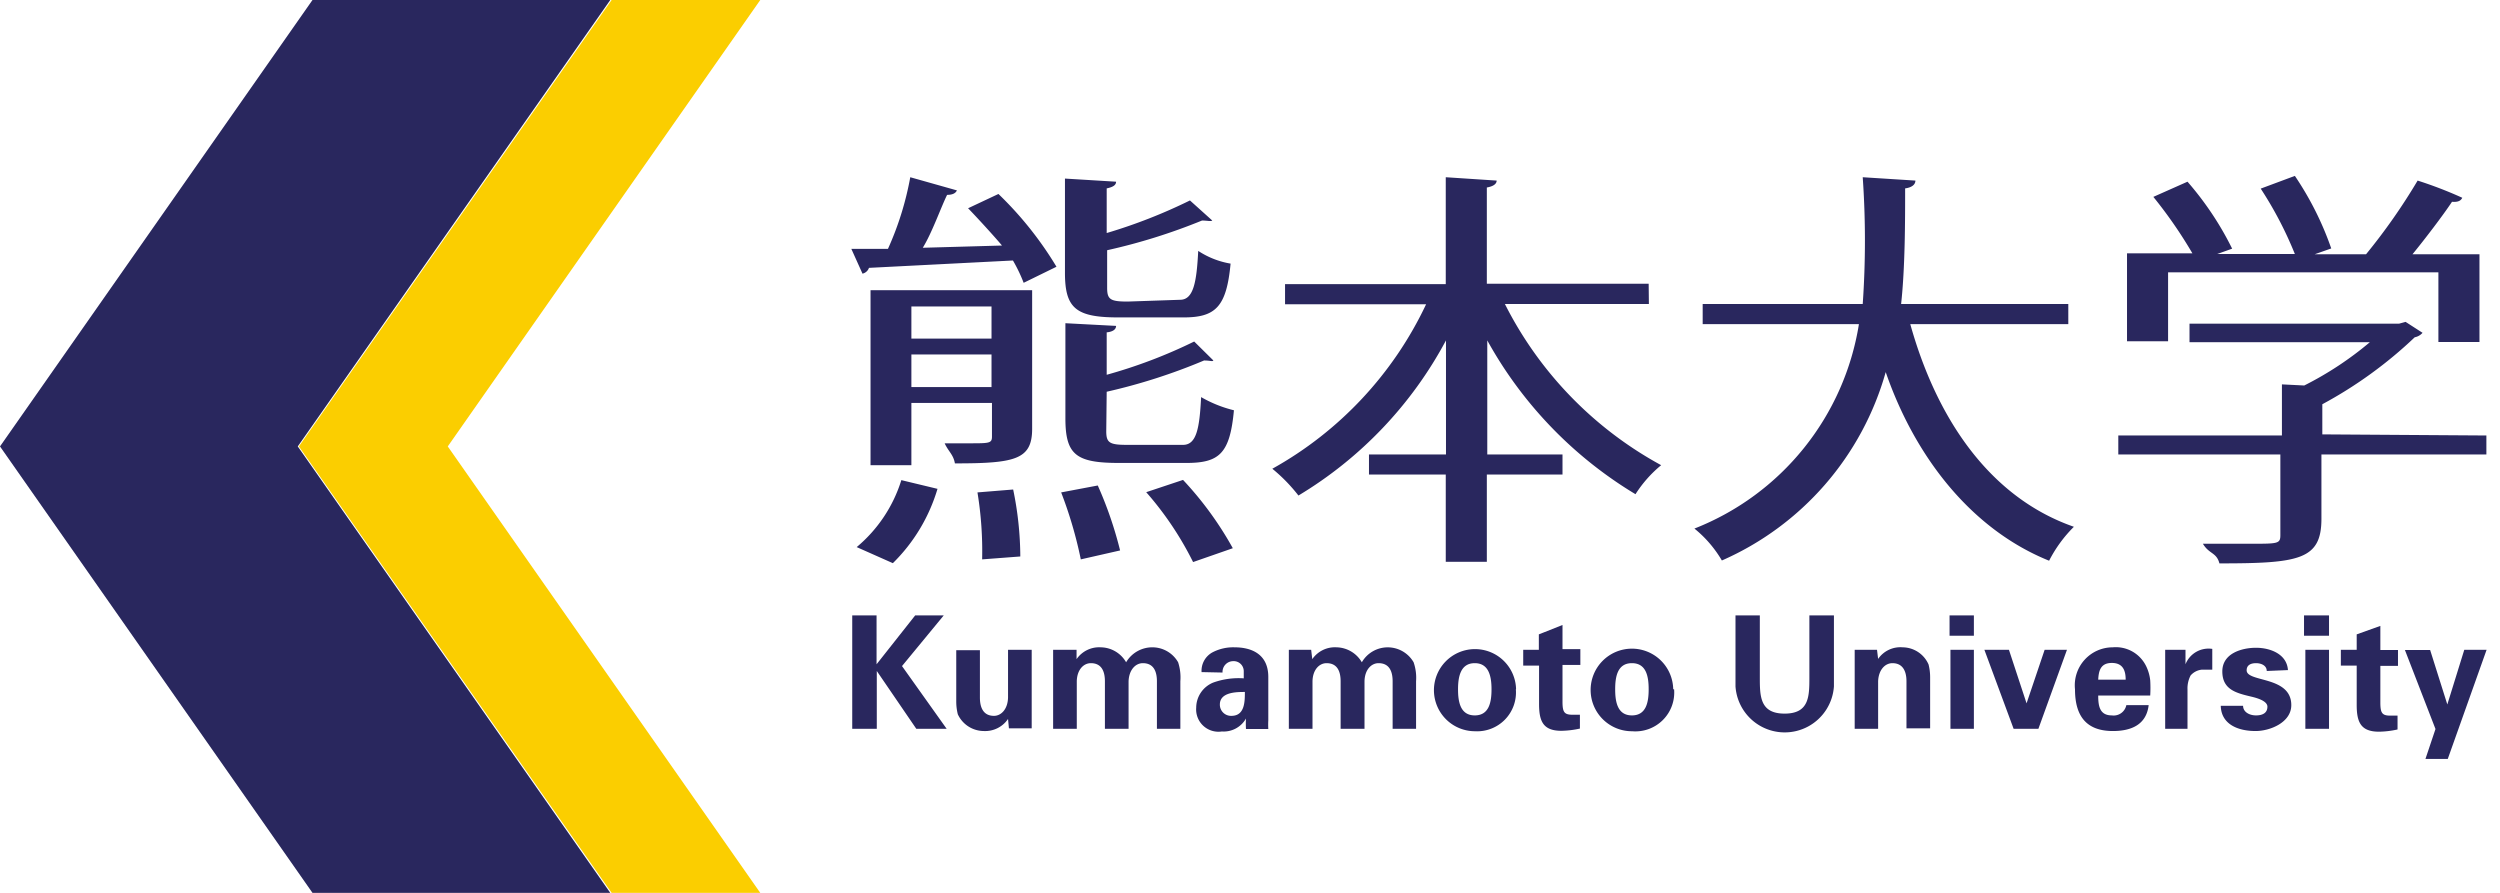
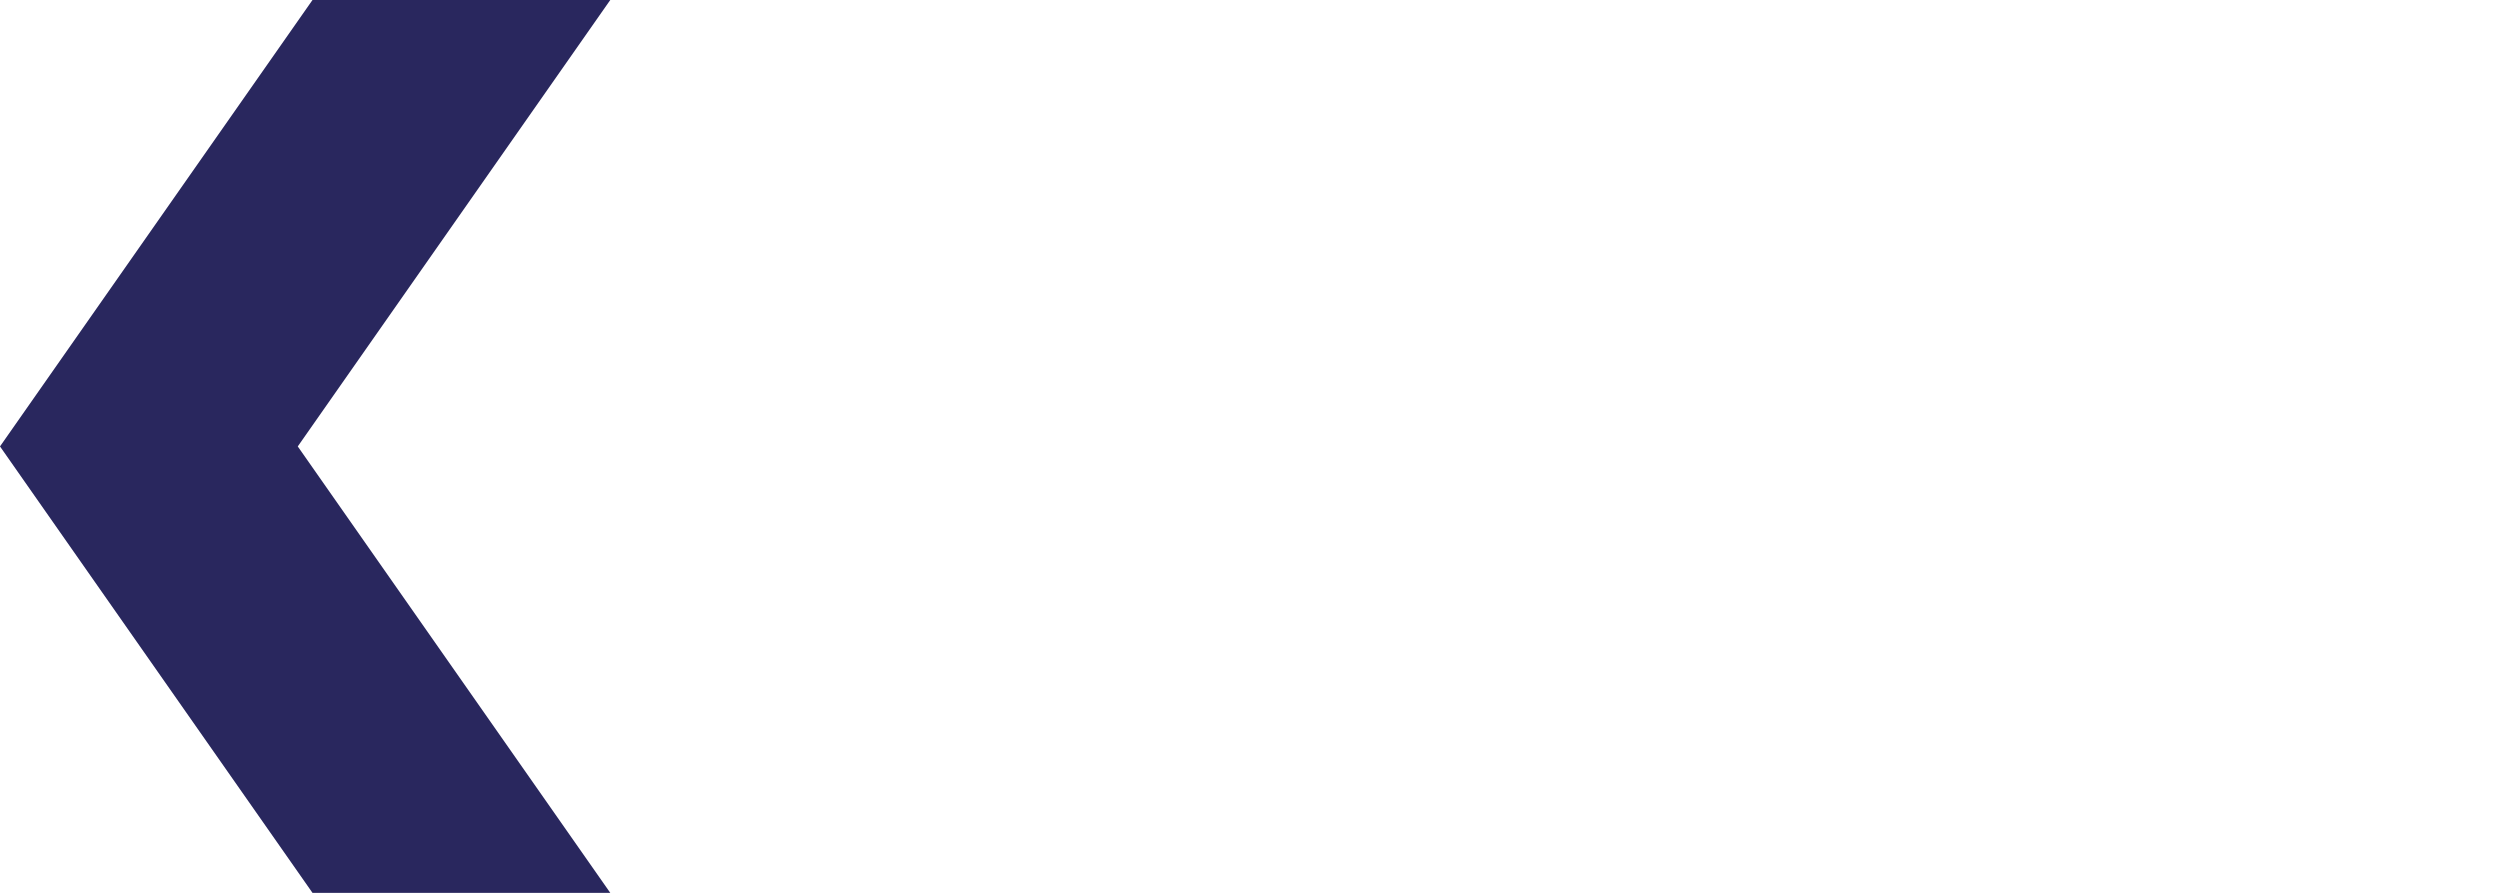
<svg xmlns="http://www.w3.org/2000/svg" width="112" height="40" viewBox="0 0 112 40">
  <defs>
    <style>.cls-1{fill:#29275e}.cls-2{fill:#fbce00}</style>
  </defs>
  <title>asset2</title>
  <g id="layer_2" data-name="layer_2">
    <g id="layer_1-2" data-name="layer_1">
      <path class="cls-1" d="M14 0L0 20l14 20h13.34l-14-20 14-20H14z" />
-       <path class="cls-2" d="M27.4 0h6.66l-14 20 14 20H27.4L13.39 20 27.4 0z" />
-       <path class="cls-1" d="M44.89 11c-.37-.44-1.15-1.29-1.52-1.67l1.36-.64a15.89 15.89 0 0 1 2.6 3.26l-1.47.72a7 7 0 0 0-.48-1l-6.45.33a.4.4 0 0 1-.29.26l-.5-1.11h1.64a13.71 13.71 0 0 0 1-3.21l2.09.59c-.06.13-.2.2-.44.2-.28.57-.68 1.71-1.09 2.37zM42 21.9a7.77 7.77 0 0 1-2 3.33l-1.62-.72a6.37 6.37 0 0 0 2-3zm4.24-8.9v6.21c0 1.38-.76 1.55-3.46 1.55-.07-.4-.29-.53-.46-.9h1.12c.88 0 1 0 1-.3v-1.51h-3.61v2.79H39V13zm-1.82.73h-3.59v1.44h3.59zm-3.59 3.61h3.59v-1.46h-3.59zM44 25.06a16.28 16.28 0 0 0-.21-3l1.6-.13a15.08 15.08 0 0 1 .32 3zm4.42 0a18.87 18.87 0 0 0-.88-3l1.64-.31a17.35 17.35 0 0 1 1 2.91zm4.45-11.63c.61 0 .74-.83.81-2.19a3.77 3.77 0 0 0 1.45.57c-.18 1.92-.66 2.41-2.1 2.41h-2.94c-1.9 0-2.38-.42-2.38-2V8l2.29.14c0 .15-.13.24-.42.3v2a23.76 23.76 0 0 0 3.73-1.46l1 .9c-.07.05-.22 0-.46 0a26.39 26.39 0 0 1-4.25 1.33v1.69c0 .52.15.61.92.61zm-3.31 5.89c0 .52.15.61.94.61H53c.61 0 .74-.76.81-2.14a5.55 5.55 0 0 0 1.47.59c-.18 1.95-.66 2.36-2.14 2.36h-3c-1.93 0-2.41-.36-2.41-2v-4.26l2.27.12c0 .15-.13.26-.42.29v1.9a22.56 22.56 0 0 0 3.92-1.49l.86.85c-.05.06-.13 0-.42 0a25.94 25.94 0 0 1-4.36 1.4zm3.89 5.86a14.52 14.52 0 0 0-2.1-3.13L53 21.5a15.34 15.34 0 0 1 2.23 3.06zM73.87 13.62h-6.45a16.86 16.86 0 0 0 7 7.22 5.52 5.52 0 0 0-1.15 1.3 18.44 18.44 0 0 1-6.64-6.89v5.11H70v.9h-3.39v3.91h-1.84v-3.91h-3.44v-.9h3.45v-5.11a18 18 0 0 1-6.61 6.95A7.37 7.37 0 0 0 57 21a16.47 16.47 0 0 0 6.89-7.37h-6.32v-.9h7.2V7.94l2.28.15c0 .15-.15.26-.44.31v4.31h7.25zM92.66 14.52h-7.08c1.14 4.09 3.46 7.73 7.33 9.08a6 6 0 0 0-1.11 1.52c-3.47-1.4-6-4.63-7.32-8.45a13.09 13.09 0 0 1-7.34 8.44 5.26 5.26 0 0 0-1.23-1.43 11.85 11.85 0 0 0 7.37-9.16h-7v-.9h7.17a40.9 40.9 0 0 0 0-5.68l2.36.15c0 .18-.16.31-.46.35 0 1.45 0 3.54-.18 5.18h7.49zM111.39 19.51v.85H104v2.88c0 1.84-1 2-4.57 2-.13-.5-.46-.41-.74-.88h2.14c1.23 0 1.33 0 1.33-.39v-3.61H94.9v-.85h7.33v-2.29l1 .05a15 15 0 0 0 2.94-1.94h-8.08v-.83h9.39l.29-.08.76.49a.62.62 0 0 1-.35.2 19.26 19.26 0 0 1-4.14 3v1.35zM97.13 12.2v3.09h-1.84v-3.94h2.93a20.26 20.26 0 0 0-1.75-2.53L98 8.14a14 14 0 0 1 2 3l-.67.24h3.48a16.83 16.83 0 0 0-1.53-2.93l1.53-.57a14 14 0 0 1 1.63 3.25l-.74.26h2.3a26.87 26.87 0 0 0 2.31-3.3 18.4 18.4 0 0 1 2 .77c-.07.15-.22.2-.46.18-.39.59-1.22 1.68-1.77 2.35h3v3.93h-1.84V12.2zM39.27 29.76L41 27.57h1.28l-1.87 2.27 2 2.81h-1.36l-1.77-2.59v2.59h-1.1v-5.08h1.09zM45.16 32.21a1.24 1.24 0 0 1-1.09.54 1.29 1.29 0 0 1-1.16-.75 2.36 2.36 0 0 1-.07-.57v-2.3h1.06v2.12c0 .38.11.82.63.82.33 0 .62-.31.63-.82v-2.14h1.06v3.52H45.2zM48.23 29.53a1.23 1.23 0 0 1 1.09-.53 1.33 1.33 0 0 1 1.13.67 1.36 1.36 0 0 1 1.2-.67 1.33 1.33 0 0 1 1.13.67 2.2 2.2 0 0 1 .1.85v2.13h-1.05v-2.13c0-.38-.11-.81-.63-.81-.33 0-.62.3-.64.81v2.13H49.5v-2.13c0-.38-.11-.81-.63-.81-.33 0-.62.3-.63.81v2.13h-1.06v-3.54h1.05zM55.77 31c0 .42 0 1.07-.6 1.07a.5.5 0 0 1-.52-.51c0-.56.76-.56 1.12-.56zm-1-.87a.48.48 0 0 1 .47-.51.45.45 0 0 1 .48.44v.33a3.36 3.36 0 0 0-1.37.19 1.22 1.22 0 0 0-.76 1.12 1 1 0 0 0 1.15 1.07 1.15 1.15 0 0 0 1.08-.58 3.87 3.87 0 0 0 0 .47h1a3.49 3.49 0 0 1 0-.39v-1.94c0-1.06-.8-1.33-1.51-1.33a2 2 0 0 0-1 .23.94.94 0 0 0-.48.88zM58.79 29.53a1.23 1.23 0 0 1 1.09-.53 1.34 1.34 0 0 1 1.13.67 1.34 1.34 0 0 1 2.32 0 2.13 2.13 0 0 1 .11.85v2.13h-1.05v-2.13c0-.38-.11-.81-.63-.81-.33 0-.62.3-.63.81v2.13h-1.07v-2.13c0-.38-.11-.81-.63-.81-.33 0-.62.3-.63.81v2.13h-1.06v-3.54h1zM65.32 30.88c0-.56.11-1.17.75-1.17s.75.61.75 1.17-.1 1.17-.75 1.17-.75-.61-.75-1.17zm2.6 0a1.84 1.84 0 1 0-1.84 1.88 1.74 1.74 0 0 0 1.83-1.88zM68.94 29.11v-.69L70 28v1.08h.8v.71H70v1.64c0 .46.07.59.44.59h.34v.62a4.12 4.12 0 0 1-.83.1c-.82 0-1-.43-1-1.2v-1.72h-.71v-.71zM72.36 30.88c0-.56.1-1.17.75-1.17s.75.61.75 1.17-.1 1.17-.75 1.17-.75-.61-.75-1.17zm2.6 0a1.85 1.85 0 1 0-1.84 1.88A1.74 1.74 0 0 0 75 30.88zM82.16 27.57v3.18a2.21 2.21 0 0 1-4.41 0v-3.18h1.09v2.76c0 .86 0 1.64 1.11 1.64s1.11-.78 1.11-1.64v-2.76zM84.14 29.52a1.21 1.21 0 0 1 1.1-.52 1.28 1.28 0 0 1 1.16.77 2.33 2.33 0 0 1 .07.56v2.3h-1.06v-2.11c0-.38-.12-.81-.63-.81-.33 0-.62.3-.64.81v2.13h-1.05v-3.54h1zM88.43 29.11v3.54h-1.05v-3.54zm0-1.54v.91h-1.09v-.91zM88.9 29.11H90l.79 2.4.81-2.4h1l-1.28 3.54h-1.11zM94 31.16c0 .46.06.89.61.89a.58.58 0 0 0 .65-.46h1c-.1.87-.77 1.16-1.6 1.16-1.21 0-1.7-.69-1.7-1.87A1.7 1.7 0 0 1 94.65 29a1.51 1.51 0 0 1 1.5.85 1.92 1.92 0 0 1 .18.63 5.84 5.84 0 0 1 0 .68zm1.23-.71c0-.39-.11-.75-.62-.75s-.59.36-.61.75zM97.91 29.11v.65a1.11 1.11 0 0 1 1.2-.69V30h-.46a.77.77 0 0 0-.51.26 1.25 1.25 0 0 0-.14.63v1.76h-1v-2.83-.71zM101.55 30.06c0-.24-.24-.35-.48-.35s-.42.09-.42.32c0 .55 2 .24 2 1.56 0 .77-.94 1.16-1.6 1.16-.82 0-1.54-.32-1.56-1.13h1c0 .27.27.43.58.43s.51-.12.51-.39-.51-.4-.72-.45c-.67-.16-1.3-.31-1.3-1.13s.89-1.06 1.51-1.06 1.38.27 1.43 1zM104.34 29.11v3.54h-1.06v-3.54zm0-1.54v.91h-1.12v-.91zM105.58 29.11v-.69l1.06-.38v1.08h.79v.71h-.79v1.64c0 .46.07.59.44.59h.33v.62a4.06 4.06 0 0 1-.83.1c-.82 0-1-.43-1-1.2v-1.76h-.71v-.71zM110.4 29.11h1L109.66 34h-1l.45-1.34-1.37-3.54h1.13l.77 2.44z" />
    </g>
  </g>
</svg>